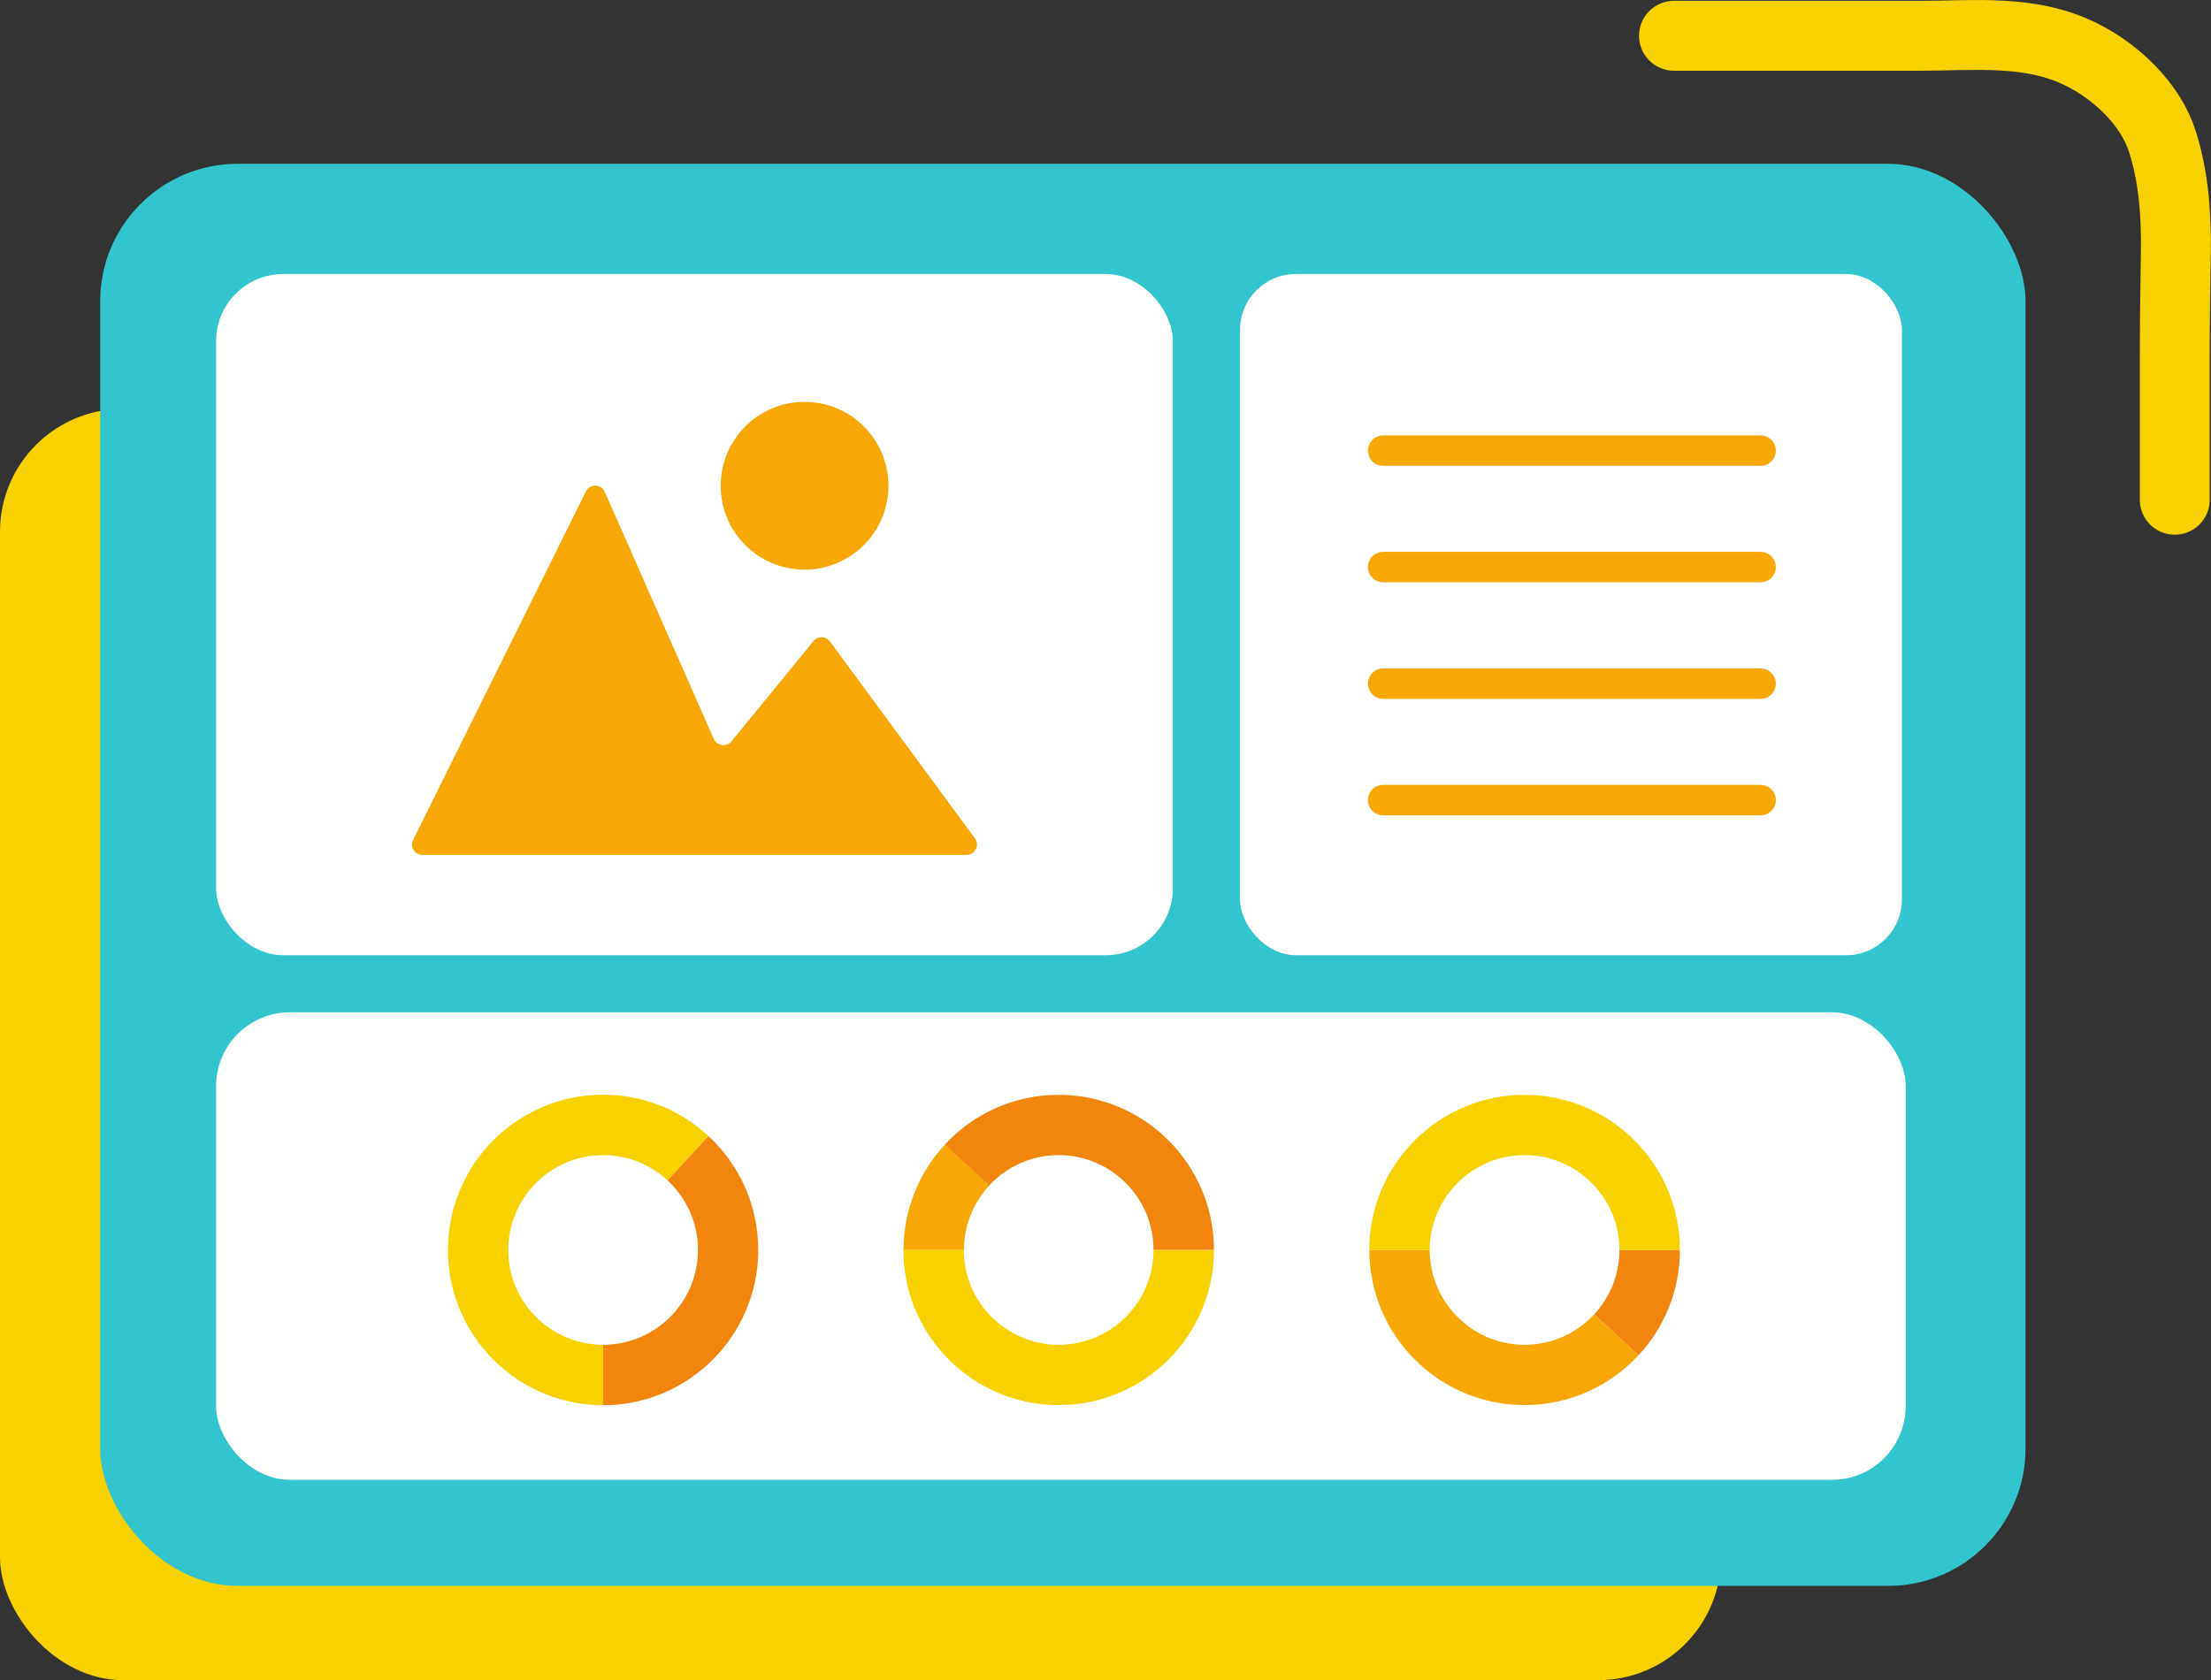
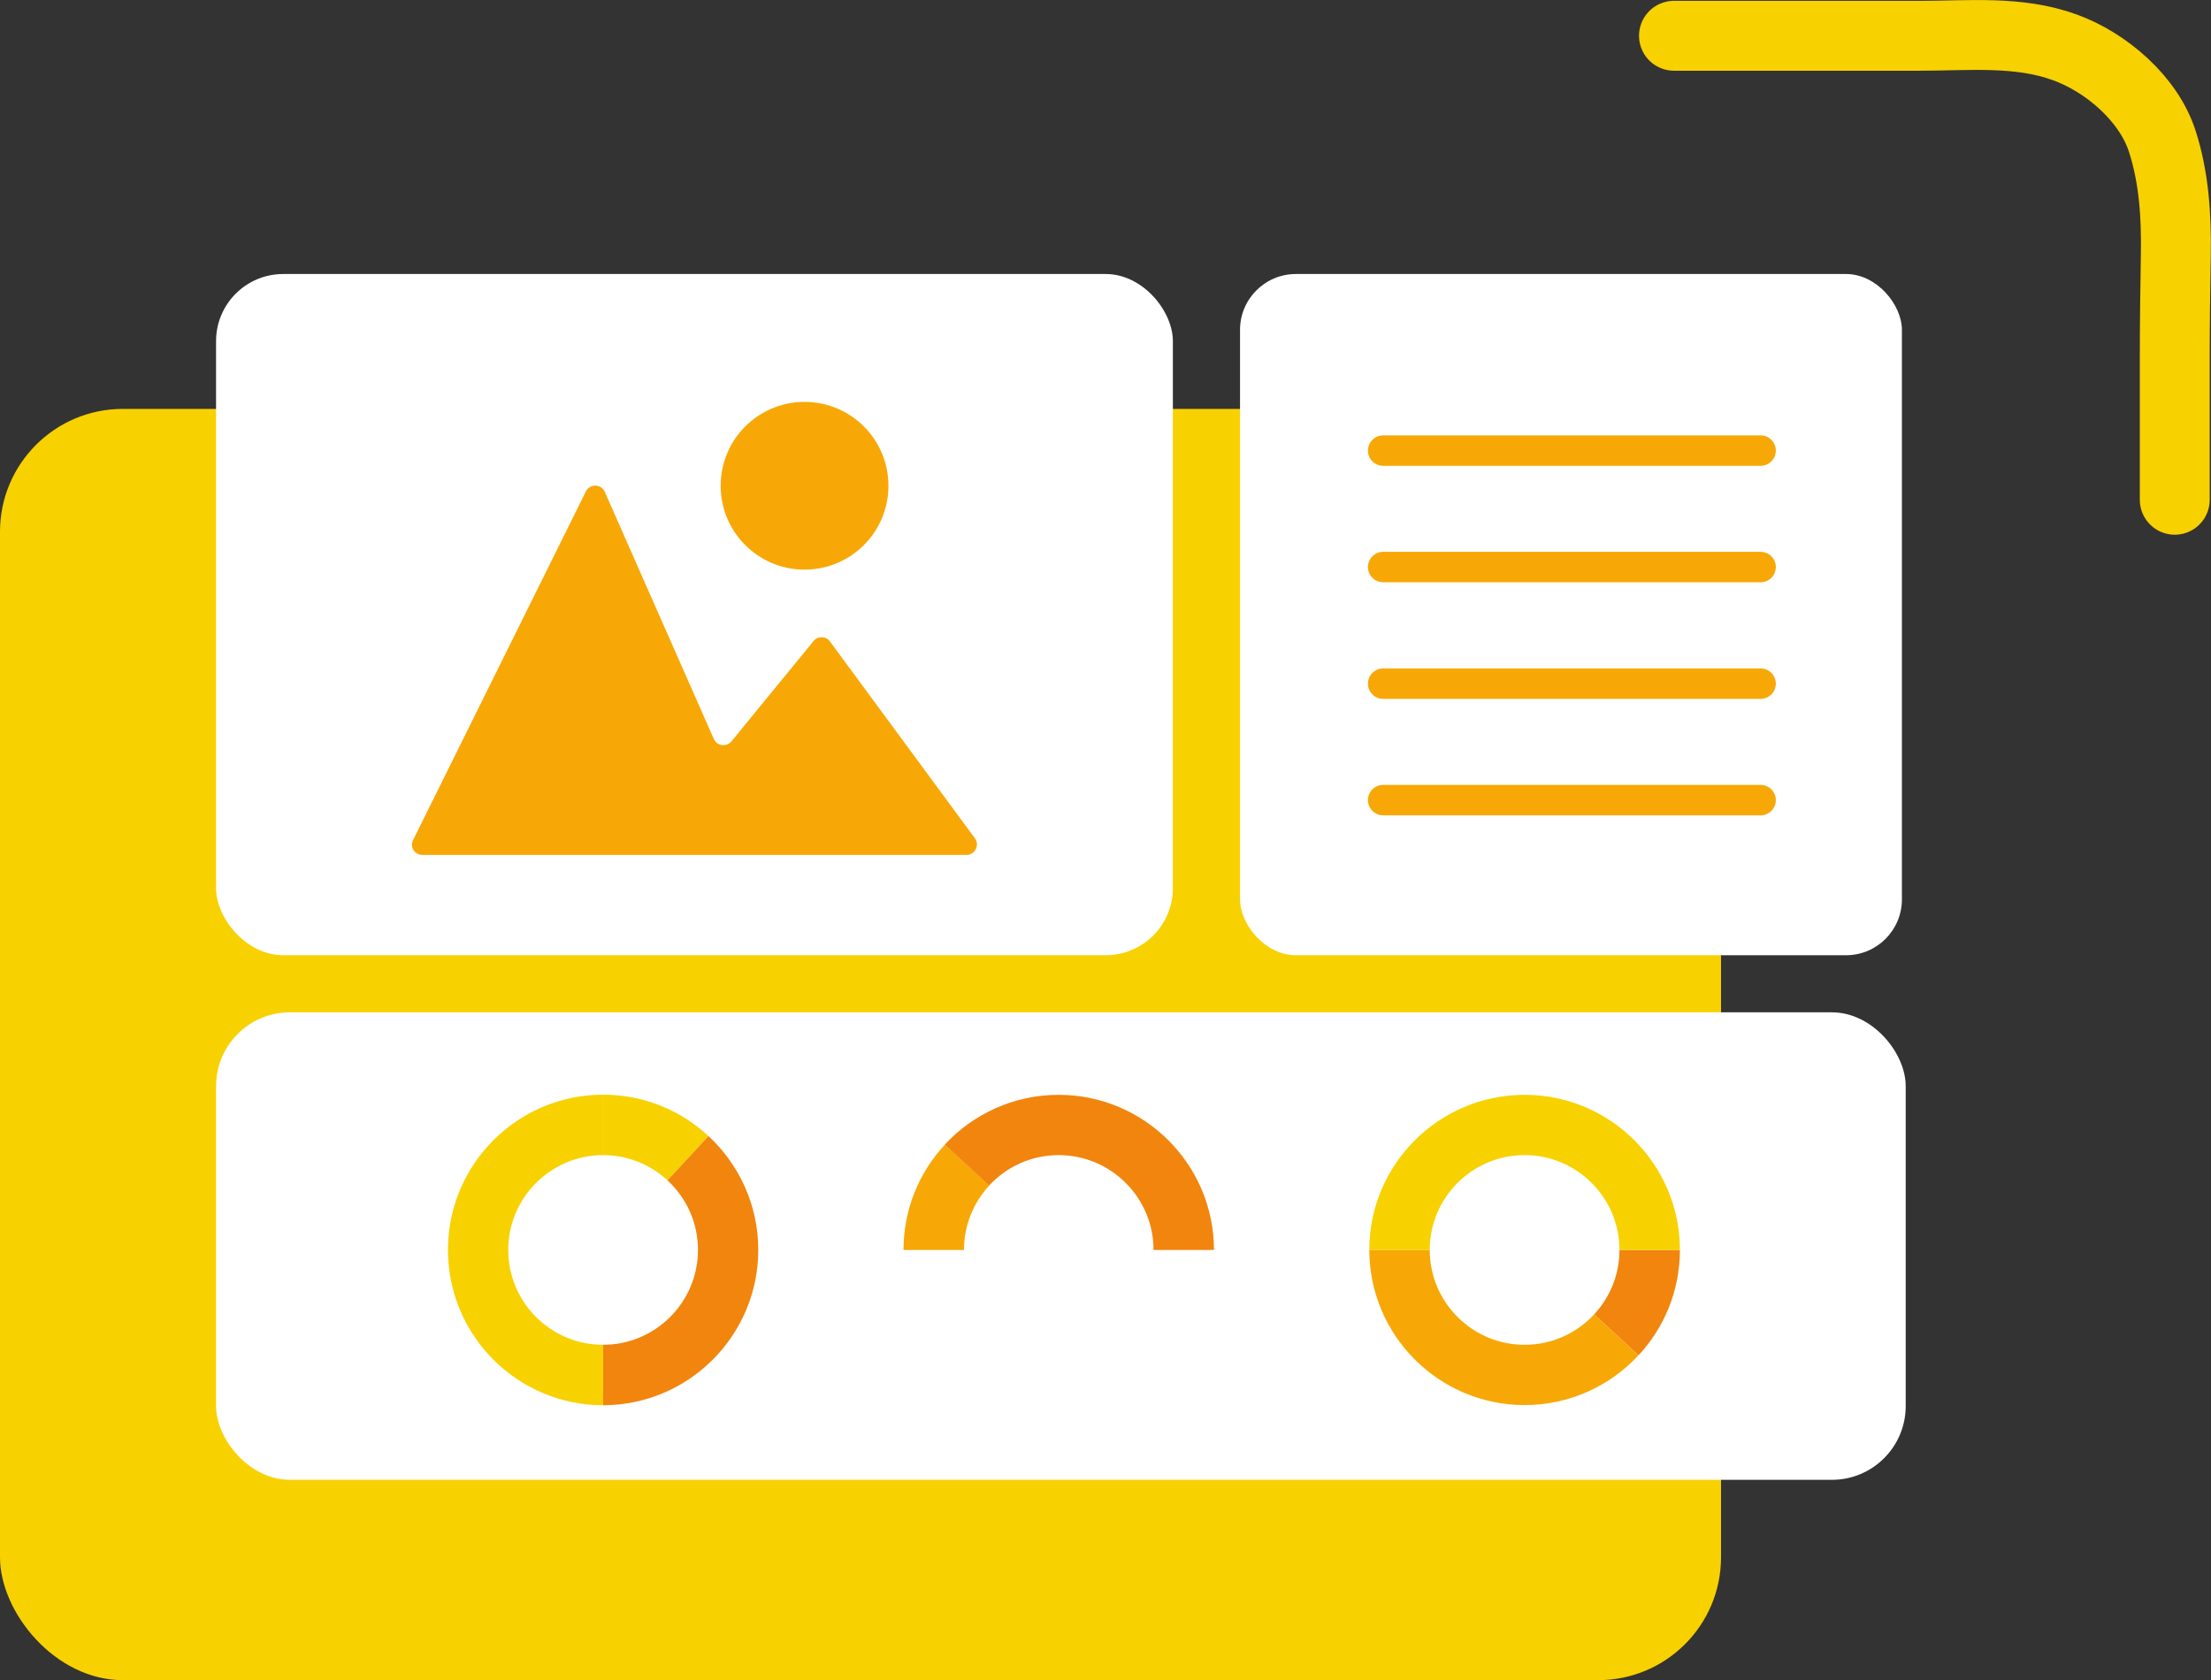
<svg xmlns="http://www.w3.org/2000/svg" id="uuid-cef0d120-2690-4ae3-92da-b2d7793f82fc" viewBox="0 0 145.21 110.37">
  <rect x="0" y="0" width="145.21" height="110.37" fill="#333333" stroke="none" />
  <g id="uuid-3245c883-42dc-46d7-b10e-7f0bcdf78f1b">
    <rect y="26.86" width="113.03" height="83.51" rx="8.07" ry="8.07" style="fill:#f8d100; stroke-width:0px;" />
    <path d="m109.94,2.35h16.17c3.17,0,6.45-.35,9.5.76,2.71.98,5.5,3.37,6.4,6.17.77,2.38.93,4.91.89,7.4-.04,2.33-.07,4.62-.07,6.96,0,3.06,0,6.13,0,9.19" style="fill:none; stroke:#f8d100; stroke-linecap:round; stroke-miterlimit:10; stroke-width:4.59px;" />
-     <rect x="6.58" y="10.76" width="126.45" height="93.42" rx="9.03" ry="9.03" style="fill:#32c5ce; stroke-width:0px;" />
    <rect x="14.19" y="18" width="62.84" height="44.75" rx="4.41" ry="4.41" style="fill:#fff; stroke-width:0px;" />
    <rect x="14.19" y="66.5" width="110.97" height="30.71" rx="4.85" ry="4.85" style="fill:#fff; stroke-width:0px;" />
    <rect x="81.44" y="18" width="43.47" height="44.75" rx="3.67" ry="3.67" style="fill:#fff; stroke-width:0px;" />
    <line x1="90.84" y1="29.6" x2="115.63" y2="29.6" style="fill:none; stroke:#f7a806; stroke-linecap:round; stroke-miterlimit:10; stroke-width:2px;" />
    <line x1="90.84" y1="37.25" x2="115.63" y2="37.25" style="fill:none; stroke:#f7a806; stroke-linecap:round; stroke-miterlimit:10; stroke-width:2px;" />
    <line x1="90.84" y1="44.91" x2="115.63" y2="44.91" style="fill:none; stroke:#f7a806; stroke-linecap:round; stroke-miterlimit:10; stroke-width:2px;" />
    <line x1="90.84" y1="52.56" x2="115.63" y2="52.56" style="fill:none; stroke:#f7a806; stroke-linecap:round; stroke-miterlimit:10; stroke-width:2px;" />
    <path d="m43.84,77.54c-1.11-1.03-2.6-1.66-4.23-1.66v-3.97c2.67,0,5.11,1.03,6.92,2.72l-2.69,2.91Z" style="fill:#f8d100; stroke-width:0px;" />
    <path d="m39.61,92.31v-3.97c3.43,0,6.23-2.79,6.23-6.23,0-1.81-.77-3.43-2-4.57l2.69-2.91c2.01,1.86,3.27,4.53,3.27,7.48,0,5.62-4.57,10.2-10.2,10.2Z" style="fill:#f1850e; stroke-width:0px;" />
    <path d="m39.61,92.31c-5.62,0-10.19-4.57-10.19-10.2s4.57-10.2,10.19-10.2v3.97c-3.43,0-6.23,2.79-6.23,6.23s2.79,6.23,6.23,6.23v3.97Z" style="fill:#f8d100; stroke-width:0px;" />
    <path d="m64.97,77.88c-1.03,1.11-1.66,2.6-1.66,4.23h-3.97c0-2.67,1.03-5.11,2.72-6.92l2.91,2.69Z" style="fill:#f7a806; stroke-width:0px;" />
    <path d="m79.73,82.11h-3.97c0-3.43-2.79-6.23-6.23-6.23-1.81,0-3.43.77-4.57,2l-2.91-2.69c1.86-2.01,4.53-3.27,7.48-3.27,5.62,0,10.2,4.57,10.2,10.2Z" style="fill:#f1850e; stroke-width:0px;" />
-     <path d="m79.73,82.11c0,5.62-4.57,10.19-10.2,10.19s-10.2-4.57-10.2-10.19h3.97c0,3.43,2.79,6.23,6.23,6.23s6.23-2.79,6.23-6.23h3.97Z" style="fill:#f8d100; stroke-width:0px;" />
    <path d="m104.7,86.34c1.03-1.11,1.66-2.6,1.66-4.23h3.97c0,2.67-1.03,5.11-2.72,6.92l-2.91-2.69Z" style="fill:#f1850e; stroke-width:0px;" />
    <path d="m89.93,82.11h3.97c0,3.43,2.79,6.23,6.23,6.23,1.81,0,3.43-.77,4.57-2l2.91,2.69c-1.86,2.01-4.53,3.27-7.48,3.27-5.62,0-10.2-4.57-10.2-10.2Z" style="fill:#f7a806; stroke-width:0px;" />
    <path d="m89.93,82.11c0-5.62,4.57-10.19,10.2-10.19s10.2,4.57,10.2,10.19h-3.97c0-3.43-2.79-6.23-6.23-6.23s-6.23,2.79-6.23,6.23h-3.97Z" style="fill:#f8d100; stroke-width:0px;" />
    <path d="m27.13,55.18l11.35-22.9c.26-.52,1.01-.5,1.24.03l7.16,16.23c.21.47.83.55,1.16.16l5.39-6.59c.28-.35.82-.33,1.08.03l9.52,12.93c.33.45,0,1.09-.55,1.09H27.74c-.51,0-.84-.53-.61-.99Z" style="fill:#f7a806; stroke-width:0px;" />
    <circle cx="52.84" cy="31.91" r="5.51" style="fill:#f7a806; stroke-width:0px;" />
  </g>
</svg>